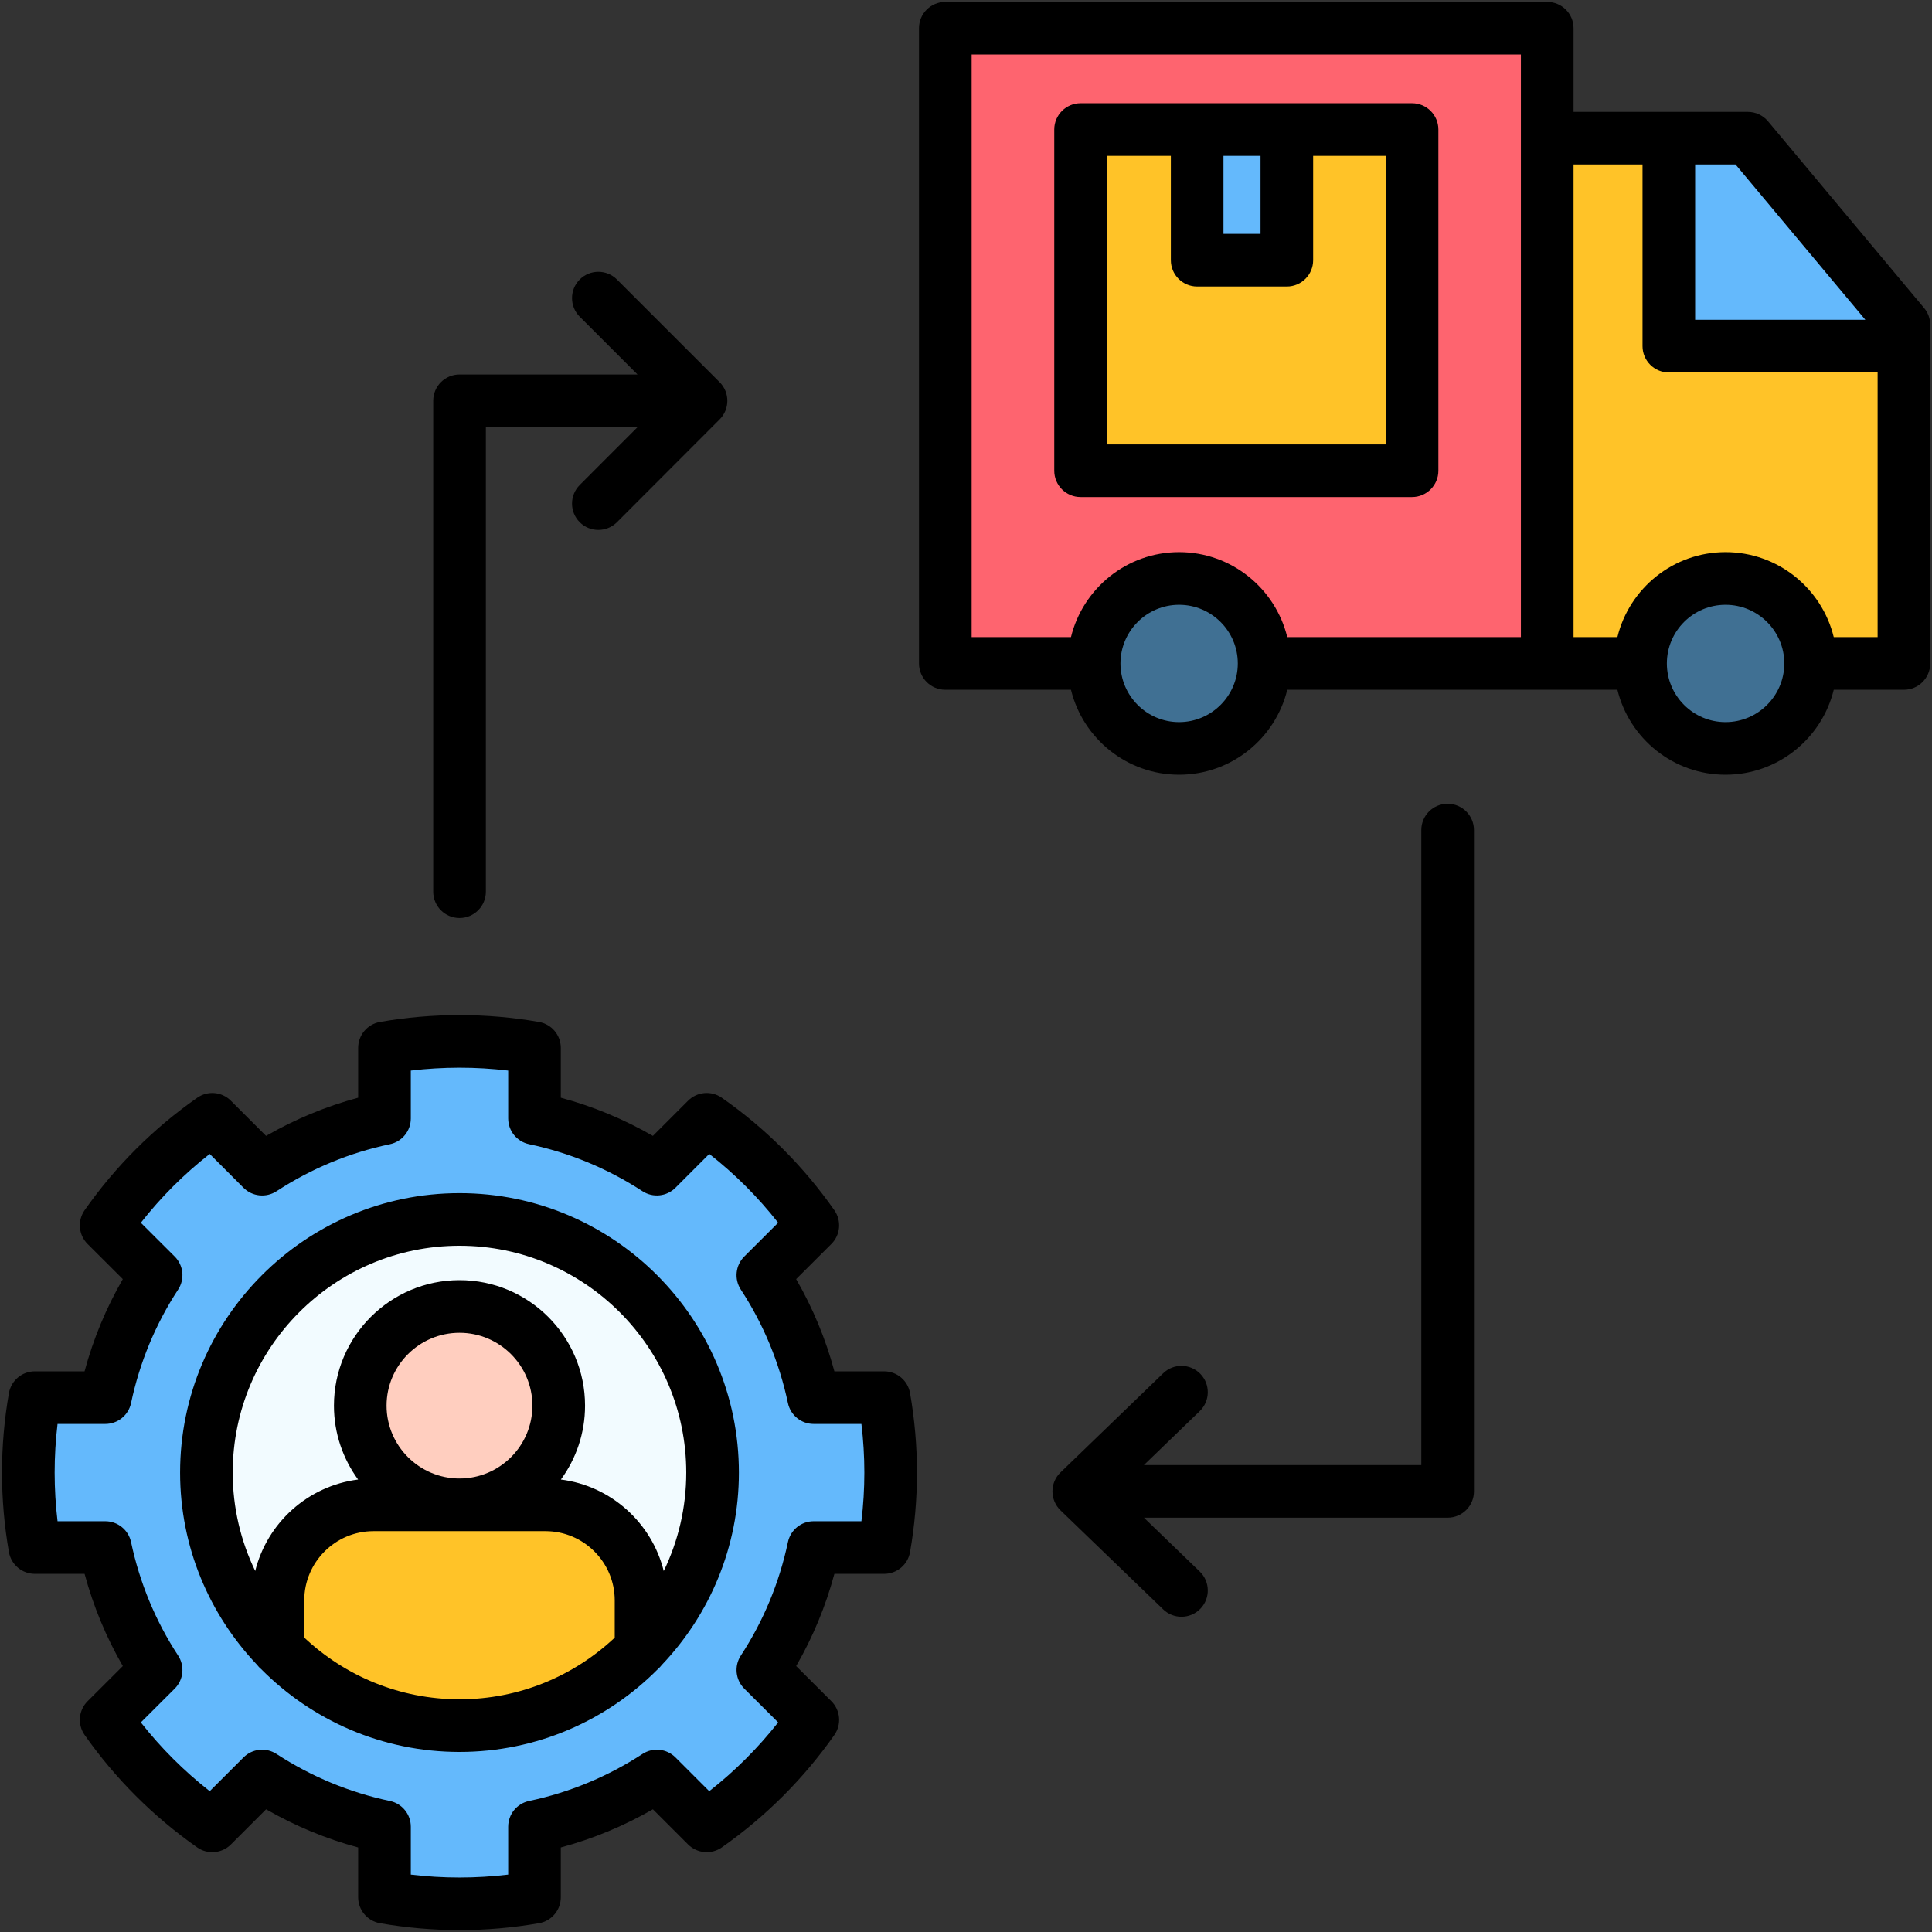
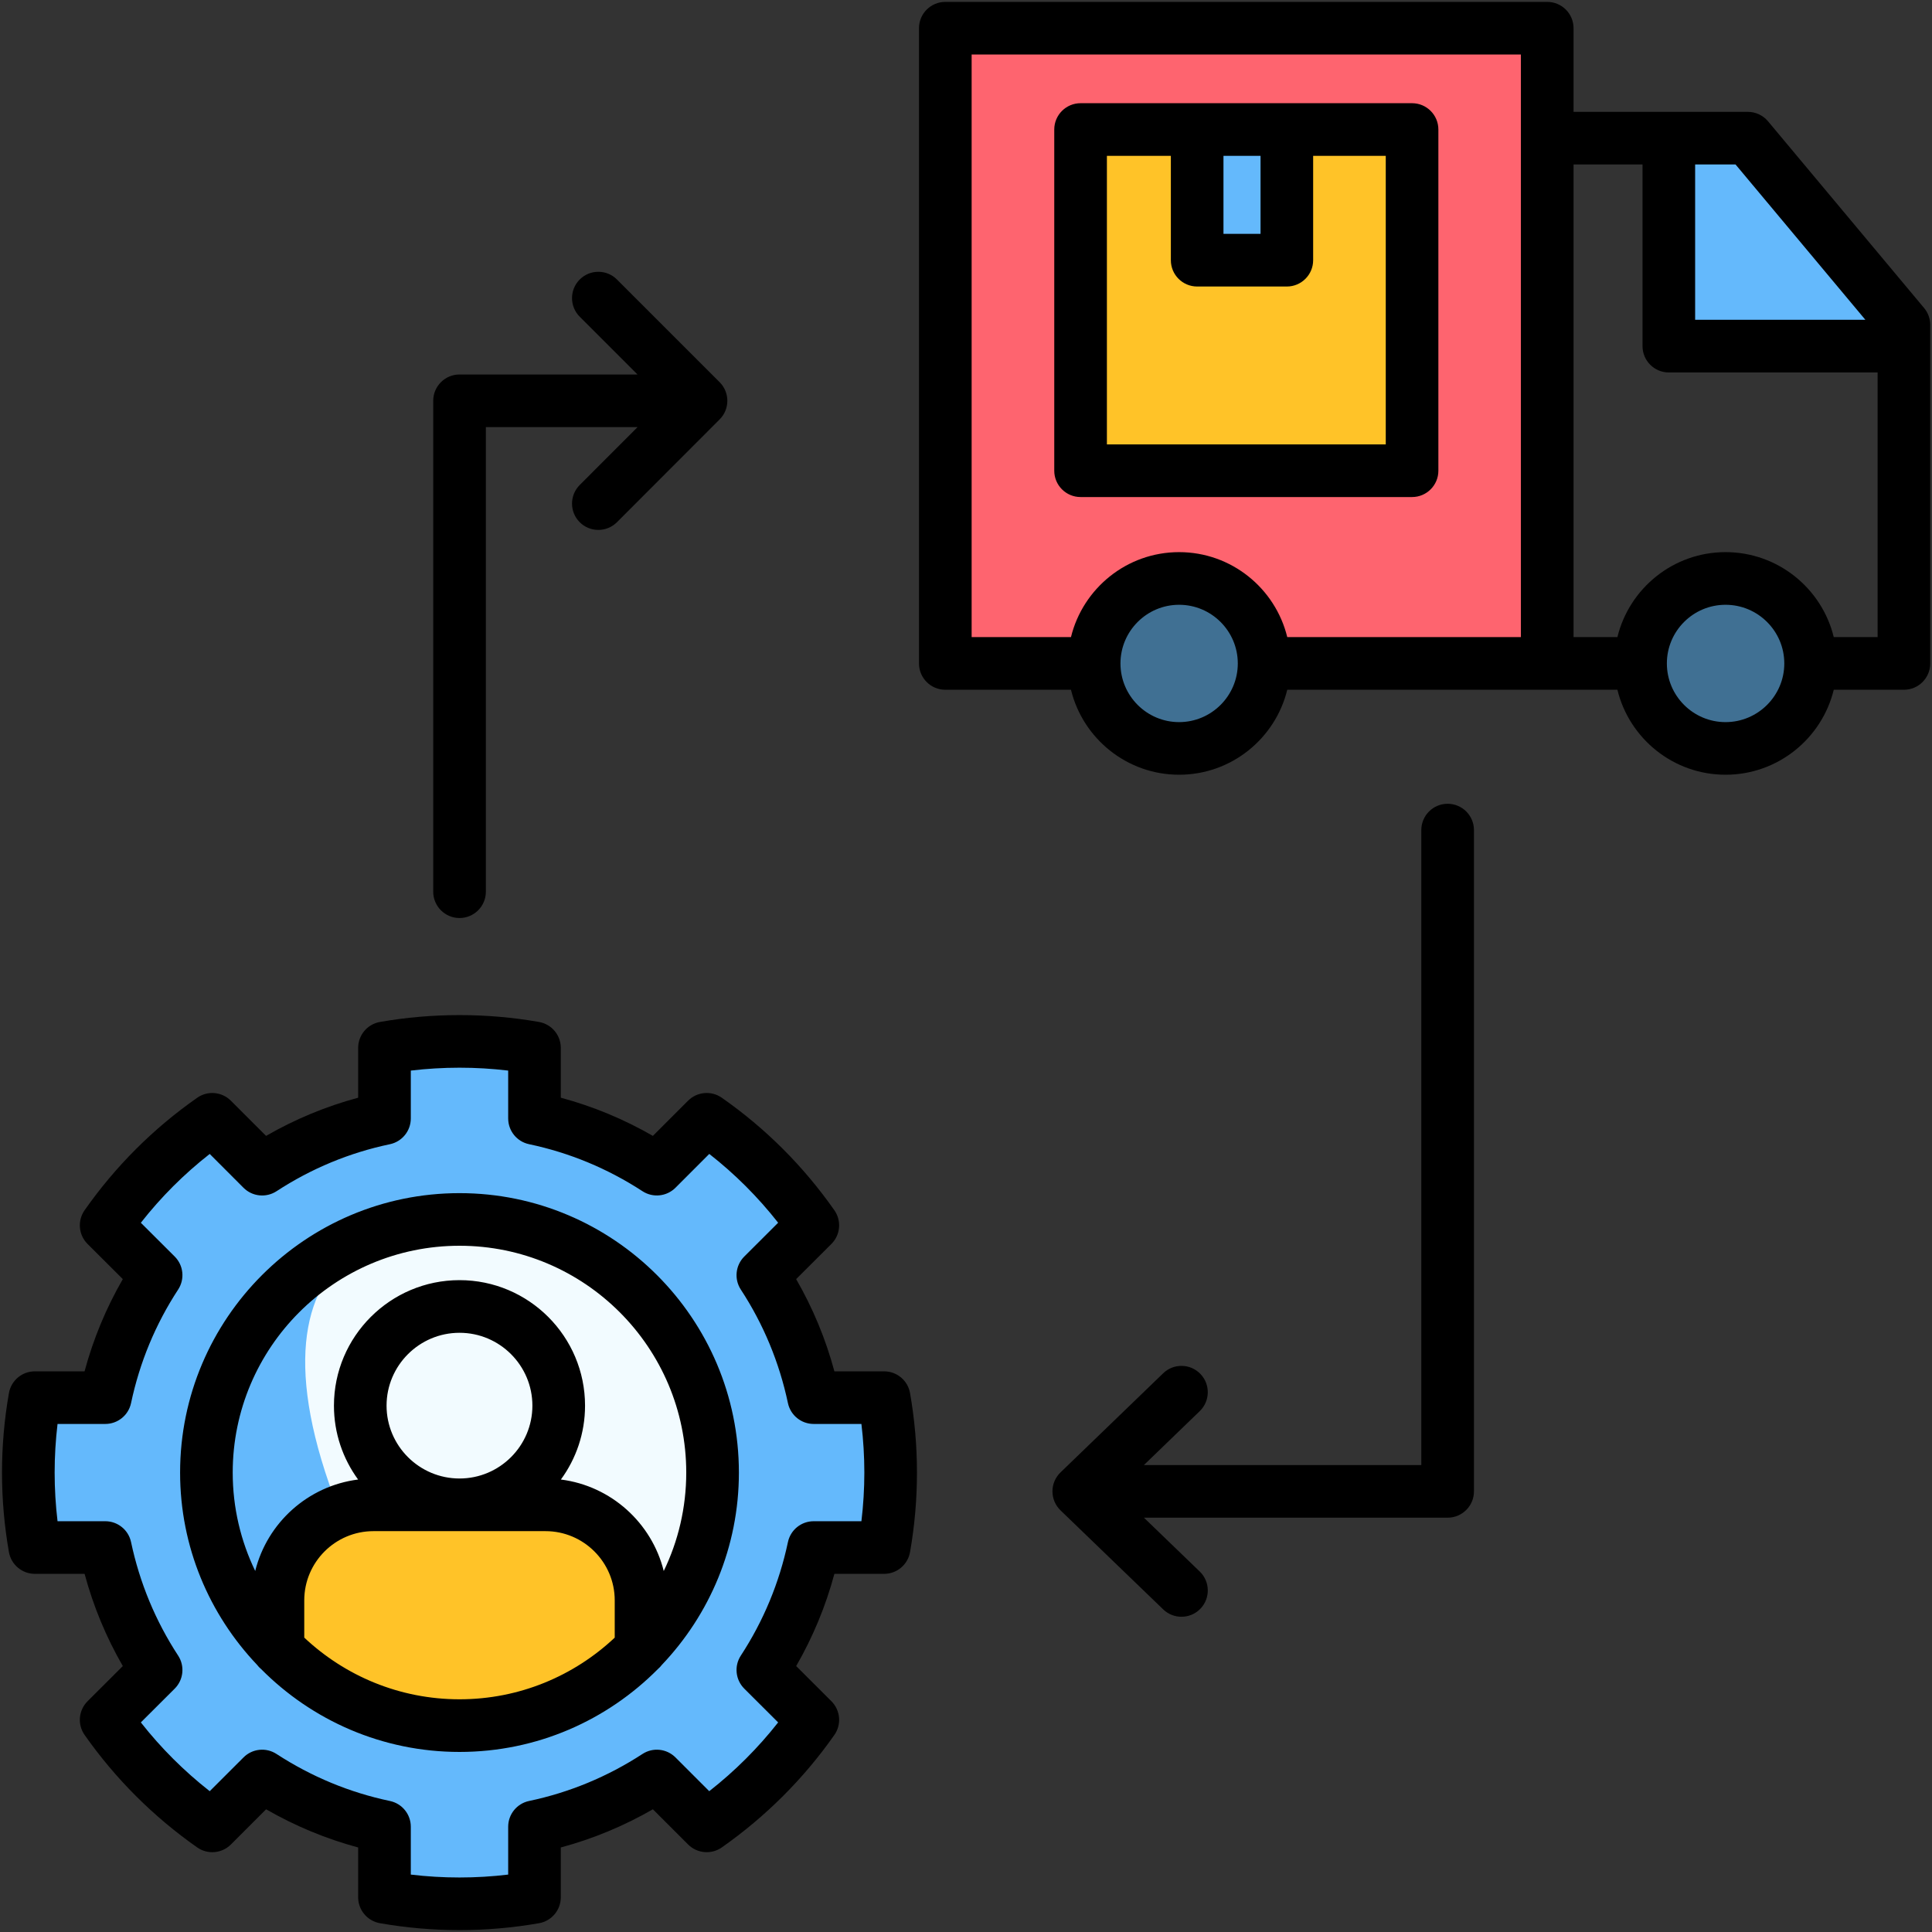
<svg xmlns="http://www.w3.org/2000/svg" width="60" height="60" viewBox="0 0 60 60" fill="none">
  <rect x="0" y="0" width="60" height="60" fill="#333333" stroke="none" />
  <g clip-path="url(#clip0_1_83987)">
    <path fill-rule="evenodd" clip-rule="evenodd" d="M29.352 0.703H48.152V20.551H29.352V0.703Z" fill="#FE646F" />
-     <path fill-rule="evenodd" clip-rule="evenodd" d="M48.156 4.143H54.423L59.299 9.973V20.552H48.156V4.143Z" fill="#FFC328" />
    <path fill-rule="evenodd" clip-rule="evenodd" d="M59.294 11.157H51.43V4.143H54.418L59.294 9.973V11.157Z" fill="#31A7FB" />
    <path fill-rule="evenodd" clip-rule="evenodd" d="M59.297 10.636H51.953V4.143H54.421L59.297 9.973V10.636Z" fill="#64B9FC" />
    <path fill-rule="evenodd" clip-rule="evenodd" d="M36.652 22.781C37.879 22.781 38.883 21.778 38.883 20.551C38.883 19.321 37.879 18.32 36.652 18.32C35.425 18.32 34.422 19.321 34.422 20.551C34.422 21.778 35.425 22.781 36.652 22.781Z" fill="#407093" />
    <path fill-rule="evenodd" clip-rule="evenodd" d="M53.724 22.779C54.952 22.779 55.953 21.778 55.953 20.55C55.953 19.319 54.952 18.318 53.724 18.318C52.493 18.318 51.492 19.319 51.492 20.55C51.492 21.778 52.493 22.779 53.724 22.779Z" fill="#407093" />
    <path fill-rule="evenodd" clip-rule="evenodd" d="M16.516 32.559V34.763C17.9 35.054 19.191 35.601 20.338 36.348L21.899 34.79C23.186 35.694 24.307 36.815 25.211 38.102L23.65 39.66C24.4 40.807 24.944 42.101 25.237 43.485H27.442C27.575 44.245 27.645 45.029 27.645 45.827C27.645 46.627 27.575 47.407 27.442 48.168H25.237C24.944 49.555 24.4 50.846 23.653 51.993L25.211 53.551C24.307 54.838 23.186 55.962 21.899 56.863L20.338 55.305C19.191 56.052 17.9 56.599 16.516 56.89V59.094C15.755 59.228 14.971 59.298 14.174 59.298C13.374 59.298 12.59 59.228 11.829 59.094V56.89C10.445 56.599 9.155 56.052 8.007 55.305L6.45 56.863C5.162 55.962 4.038 54.838 3.135 53.551L4.695 51.993C3.945 50.846 3.401 49.555 3.108 48.168H0.907C0.773 47.407 0.703 46.627 0.703 45.827C0.703 45.029 0.773 44.245 0.907 43.485H3.108C3.401 42.101 3.945 40.807 4.695 39.66L3.135 38.102C4.038 36.815 5.162 35.694 6.45 34.79L8.007 36.348C9.155 35.601 10.445 35.054 11.829 34.763V32.559C12.59 32.425 13.374 32.355 14.174 32.355C14.971 32.355 15.755 32.425 16.516 32.559Z" fill="#64B9FC" />
-     <path fill-rule="evenodd" clip-rule="evenodd" d="M14.174 37.922C18.539 37.922 22.078 41.461 22.078 45.826C22.078 50.192 18.539 53.734 14.174 53.734C9.804 53.734 6.266 50.192 6.266 45.826C6.266 41.461 9.804 37.922 14.174 37.922Z" fill="#F2FBFF" />
-     <path fill-rule="evenodd" clip-rule="evenodd" d="M14.172 40.637C15.883 40.637 17.271 42.024 17.271 43.735C17.271 45.446 15.883 46.834 14.172 46.834C12.458 46.834 11.07 45.446 11.07 43.735C11.07 42.024 12.458 40.637 14.172 40.637Z" fill="#FFCEBF" />
+     <path fill-rule="evenodd" clip-rule="evenodd" d="M14.174 37.922C18.539 37.922 22.078 41.461 22.078 45.826C22.078 50.192 18.539 53.734 14.174 53.734C6.266 41.461 9.804 37.922 14.174 37.922Z" fill="#F2FBFF" />
    <path fill-rule="evenodd" clip-rule="evenodd" d="M19.843 51.335V49.817C19.843 48.176 18.499 46.832 16.858 46.832H11.485C9.844 46.832 8.5 48.176 8.5 49.817V51.335C9.938 52.812 11.949 53.733 14.173 53.733C16.395 53.733 18.406 52.812 19.843 51.335Z" fill="#FFC328" />
    <path fill-rule="evenodd" clip-rule="evenodd" d="M33.578 3.869H43.934V14.529H33.578V3.869Z" fill="#FFC328" />
    <path fill-rule="evenodd" clip-rule="evenodd" d="M37.219 3.869H40.02V7.951H37.219V3.869Z" fill="#64B9FC" />
    <path fill-rule="evenodd" clip-rule="evenodd" d="M47.234 0.703H48.152V20.551H47.234V0.703Z" fill="#EB4C56" />
    <path d="M13.454 27.692V12.447C13.454 11.996 13.82 11.63 14.271 11.63H19.798L18.004 9.836C17.685 9.516 17.685 8.999 18.004 8.68C18.323 8.361 18.84 8.361 19.16 8.68L22.349 11.869C22.668 12.188 22.668 12.706 22.349 13.025L19.16 16.218C19 16.377 18.791 16.457 18.582 16.457C18.373 16.457 18.164 16.378 18.004 16.218C17.685 15.899 17.685 15.382 18.004 15.062L19.8 13.264H15.089V27.692C15.089 28.144 14.723 28.51 14.271 28.51C13.82 28.51 13.454 28.144 13.454 27.692ZM44.957 24.962C44.506 24.962 44.14 25.328 44.14 25.779V45.499H35.525L37.259 43.824C37.584 43.51 37.593 42.993 37.279 42.668C36.966 42.344 36.448 42.334 36.124 42.648L32.934 45.728C32.775 45.882 32.684 46.094 32.685 46.316C32.685 46.538 32.775 46.75 32.934 46.904L36.124 49.981C36.283 50.134 36.487 50.21 36.691 50.21C36.906 50.21 37.119 50.127 37.28 49.96C37.593 49.636 37.584 49.118 37.259 48.805L35.526 47.133H44.957C45.409 47.133 45.775 46.767 45.775 46.316V25.779C45.775 25.328 45.409 24.962 44.957 24.962ZM59.945 10.09V20.604C59.945 21.055 59.58 21.421 59.128 21.421H56.949C56.58 22.933 55.214 24.06 53.588 24.06C51.963 24.06 50.598 22.933 50.23 21.421H48.051H39.977C39.608 22.933 38.243 24.06 36.618 24.06C34.994 24.06 33.629 22.933 33.26 21.421H29.357C28.906 21.421 28.54 21.055 28.54 20.604V0.876C28.54 0.424 28.906 0.059 29.357 0.059H48.051C48.502 0.059 48.868 0.424 48.868 0.876V3.474H54.281C54.523 3.474 54.752 3.581 54.908 3.767L59.755 9.566C59.878 9.713 59.945 9.898 59.945 10.09ZM53.899 5.108H52.644V9.932H57.931L53.899 5.108ZM30.175 19.786H33.26C33.629 18.274 34.994 17.147 36.618 17.147C38.243 17.147 39.608 18.274 39.977 19.786H47.233V1.693H30.175V19.786ZM38.441 20.604C38.441 19.599 37.623 18.782 36.618 18.782C35.614 18.782 34.797 19.599 34.797 20.604C34.797 21.608 35.614 22.426 36.618 22.426C37.623 22.426 38.441 21.608 38.441 20.604ZM55.413 20.604C55.413 19.599 54.594 18.782 53.588 18.782C52.583 18.782 51.766 19.599 51.766 20.604C51.766 21.608 52.583 22.426 53.588 22.426C54.594 22.426 55.413 21.608 55.413 20.604ZM58.311 19.786V11.567H51.827C51.376 11.567 51.01 11.201 51.01 10.75V5.108H48.868V19.786H50.23C50.598 18.274 51.963 17.147 53.588 17.147C55.214 17.147 56.581 18.274 56.949 19.786L58.311 19.786ZM28.262 43.264C28.405 44.075 28.477 44.906 28.477 45.733C28.477 46.559 28.405 47.39 28.262 48.201C28.194 48.592 27.855 48.877 27.457 48.877H25.913C25.642 49.884 25.244 50.843 24.726 51.741L25.82 52.833C26.101 53.114 26.14 53.556 25.912 53.881C24.958 55.239 23.782 56.414 22.417 57.373C22.092 57.601 21.65 57.562 21.369 57.282L20.276 56.189C19.373 56.709 18.416 57.106 17.416 57.375V58.922C17.416 59.319 17.131 59.658 16.74 59.727C15.929 59.869 15.099 59.941 14.272 59.941C13.442 59.941 12.611 59.869 11.8 59.727C11.409 59.658 11.123 59.319 11.123 58.922V57.375C10.124 57.106 9.167 56.709 8.264 56.189L7.171 57.282C6.89 57.563 6.448 57.601 6.123 57.373C4.758 56.414 3.582 55.239 2.628 53.881C2.4 53.556 2.438 53.114 2.72 52.833L3.814 51.741C3.296 50.843 2.898 49.884 2.627 48.877H1.082C0.685 48.877 0.346 48.592 0.277 48.201C0.135 47.39 0.062 46.559 0.062 45.732C0.062 44.906 0.135 44.075 0.277 43.264C0.346 42.873 0.685 42.588 1.082 42.588H2.626C2.897 41.582 3.295 40.623 3.814 39.724L2.719 38.632C2.438 38.352 2.4 37.909 2.628 37.584C3.586 36.219 4.763 35.044 6.124 34.092C6.449 33.864 6.89 33.903 7.17 34.184L8.263 35.276C9.166 34.756 10.124 34.359 11.123 34.09V32.543C11.123 32.146 11.408 31.807 11.799 31.738C13.42 31.454 15.115 31.453 16.74 31.738C17.131 31.807 17.416 32.146 17.416 32.543V34.09C18.416 34.359 19.373 34.756 20.276 35.276L21.369 34.183C21.649 33.903 22.09 33.864 22.415 34.091C23.773 35.039 24.95 36.214 25.911 37.584C26.14 37.909 26.101 38.352 25.82 38.632L24.725 39.724C25.244 40.623 25.642 41.582 25.913 42.588H27.457C27.855 42.588 28.194 42.873 28.262 43.264ZM26.843 45.732C26.843 45.228 26.812 44.723 26.752 44.222H25.269C24.883 44.222 24.55 43.952 24.47 43.574C24.202 42.31 23.71 41.124 23.007 40.049C22.795 39.725 22.84 39.297 23.114 39.023L24.166 37.973C23.538 37.173 22.822 36.458 22.027 35.836L20.977 36.887C20.703 37.16 20.276 37.205 19.953 36.994C18.868 36.288 17.683 35.797 16.431 35.534C16.053 35.455 15.782 35.121 15.782 34.734V33.248C14.779 33.128 13.759 33.129 12.758 33.248V34.735C12.758 35.121 12.487 35.455 12.108 35.535C10.856 35.797 9.671 36.288 8.587 36.995C8.263 37.205 7.836 37.161 7.563 36.888L6.513 35.837C5.716 36.46 5 37.176 4.374 37.974L5.426 39.023C5.7 39.297 5.744 39.725 5.532 40.049C4.829 41.124 4.337 42.31 4.07 43.574C3.99 43.952 3.656 44.222 3.27 44.222H1.787C1.727 44.723 1.697 45.228 1.697 45.733C1.697 46.237 1.727 46.742 1.787 47.243H3.27C3.656 47.243 3.99 47.513 4.07 47.891C4.338 49.156 4.83 50.342 5.532 51.416C5.744 51.74 5.7 52.168 5.426 52.442L4.374 53.491C4.998 54.286 5.715 55.001 6.513 55.627L7.563 54.578C7.836 54.304 8.263 54.26 8.587 54.471C9.672 55.177 10.857 55.668 12.108 55.931C12.487 56.01 12.758 56.344 12.758 56.73V58.217C13.758 58.337 14.779 58.337 15.782 58.217V56.73C15.782 56.344 16.053 56.01 16.431 55.931C17.683 55.668 18.868 55.177 19.953 54.471C20.276 54.26 20.703 54.304 20.977 54.578L22.026 55.627C22.825 55.001 23.541 54.286 24.166 53.491L23.114 52.442C22.84 52.168 22.795 51.74 23.007 51.416C23.709 50.342 24.202 49.156 24.47 47.891C24.55 47.513 24.883 47.243 25.269 47.243H26.752C26.812 46.742 26.843 46.236 26.843 45.732ZM22.947 45.732C22.947 48.045 22.035 50.148 20.555 51.704C20.519 51.751 20.478 51.795 20.433 51.833C18.859 53.422 16.679 54.408 14.271 54.408C11.866 54.408 9.687 53.424 8.113 51.838C8.064 51.798 8.02 51.751 7.981 51.7C6.503 50.143 5.593 48.043 5.593 45.733C5.593 40.947 9.486 37.054 14.271 37.054C19.055 37.054 22.947 40.947 22.947 45.732ZM14.271 52.773C16.135 52.773 17.83 52.044 19.091 50.858V49.701C19.091 48.516 18.126 47.551 16.941 47.551H11.599C10.413 47.551 9.449 48.516 9.449 49.701V50.857C10.71 52.044 12.407 52.773 14.271 52.773ZM14.271 45.916C15.519 45.916 16.534 44.901 16.534 43.654C16.534 42.406 15.519 41.391 14.271 41.391C13.022 41.391 12.005 42.406 12.005 43.654C12.005 44.901 13.022 45.916 14.271 45.916ZM21.312 45.732C21.312 41.849 18.154 38.688 14.271 38.688C10.387 38.688 7.227 41.849 7.227 45.732C7.227 46.827 7.479 47.864 7.926 48.788C8.298 47.292 9.563 46.145 11.121 45.948C10.65 45.303 10.371 44.511 10.371 43.654C10.371 41.505 12.121 39.756 14.271 39.756C16.421 39.756 18.169 41.504 18.169 43.654C18.169 44.511 17.89 45.304 17.419 45.948C18.976 46.145 20.241 47.292 20.613 48.789C21.061 47.864 21.312 46.827 21.312 45.732ZM32.741 14.619V4.022C32.741 3.571 33.107 3.205 33.558 3.205H43.853C44.304 3.205 44.67 3.571 44.67 4.022V14.619C44.67 15.07 44.304 15.436 43.853 15.436H33.558C33.107 15.436 32.741 15.07 32.741 14.619ZM37.996 7.263H39.147V4.84H37.996V7.263ZM34.376 13.802H43.036V4.84H40.781V8.081C40.781 8.532 40.415 8.898 39.964 8.898H37.179C36.727 8.898 36.362 8.532 36.362 8.081V4.84H34.376V13.802Z" fill="black" />
  </g>
  <defs>
    <clipPath id="clip0_1_83987">
      <rect width="60" height="60" fill="white" />
    </clipPath>
  </defs>
</svg>